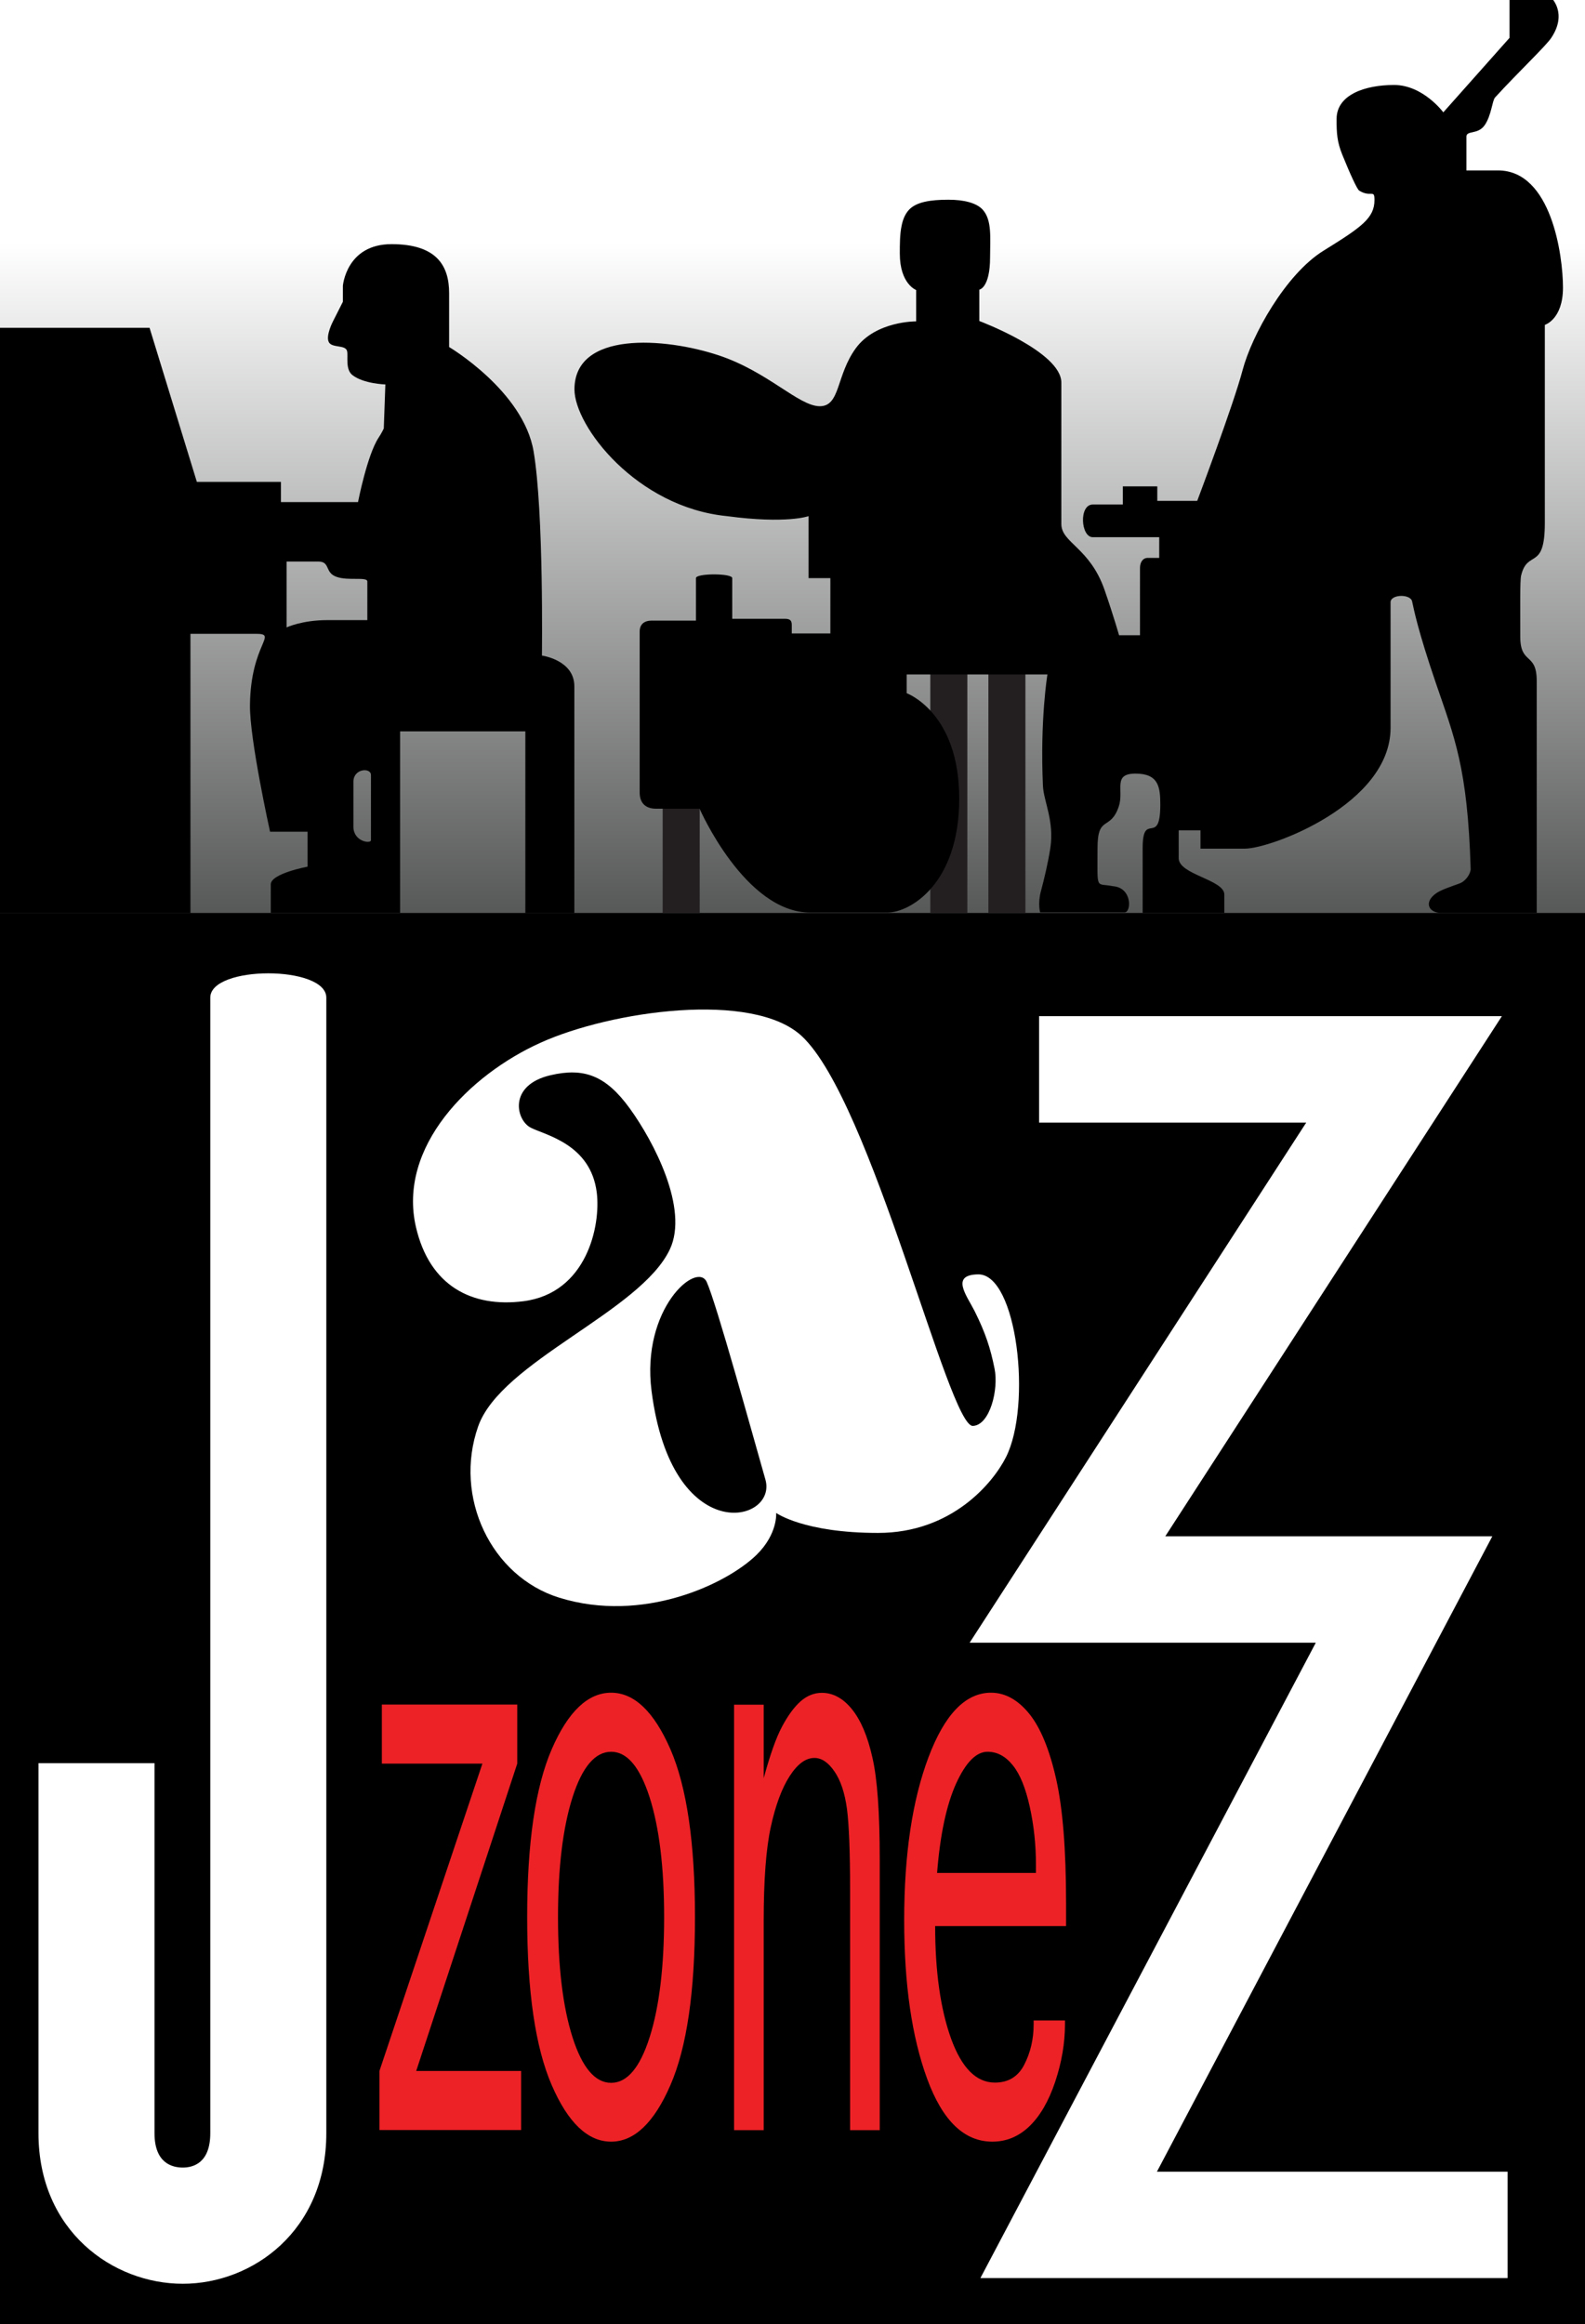
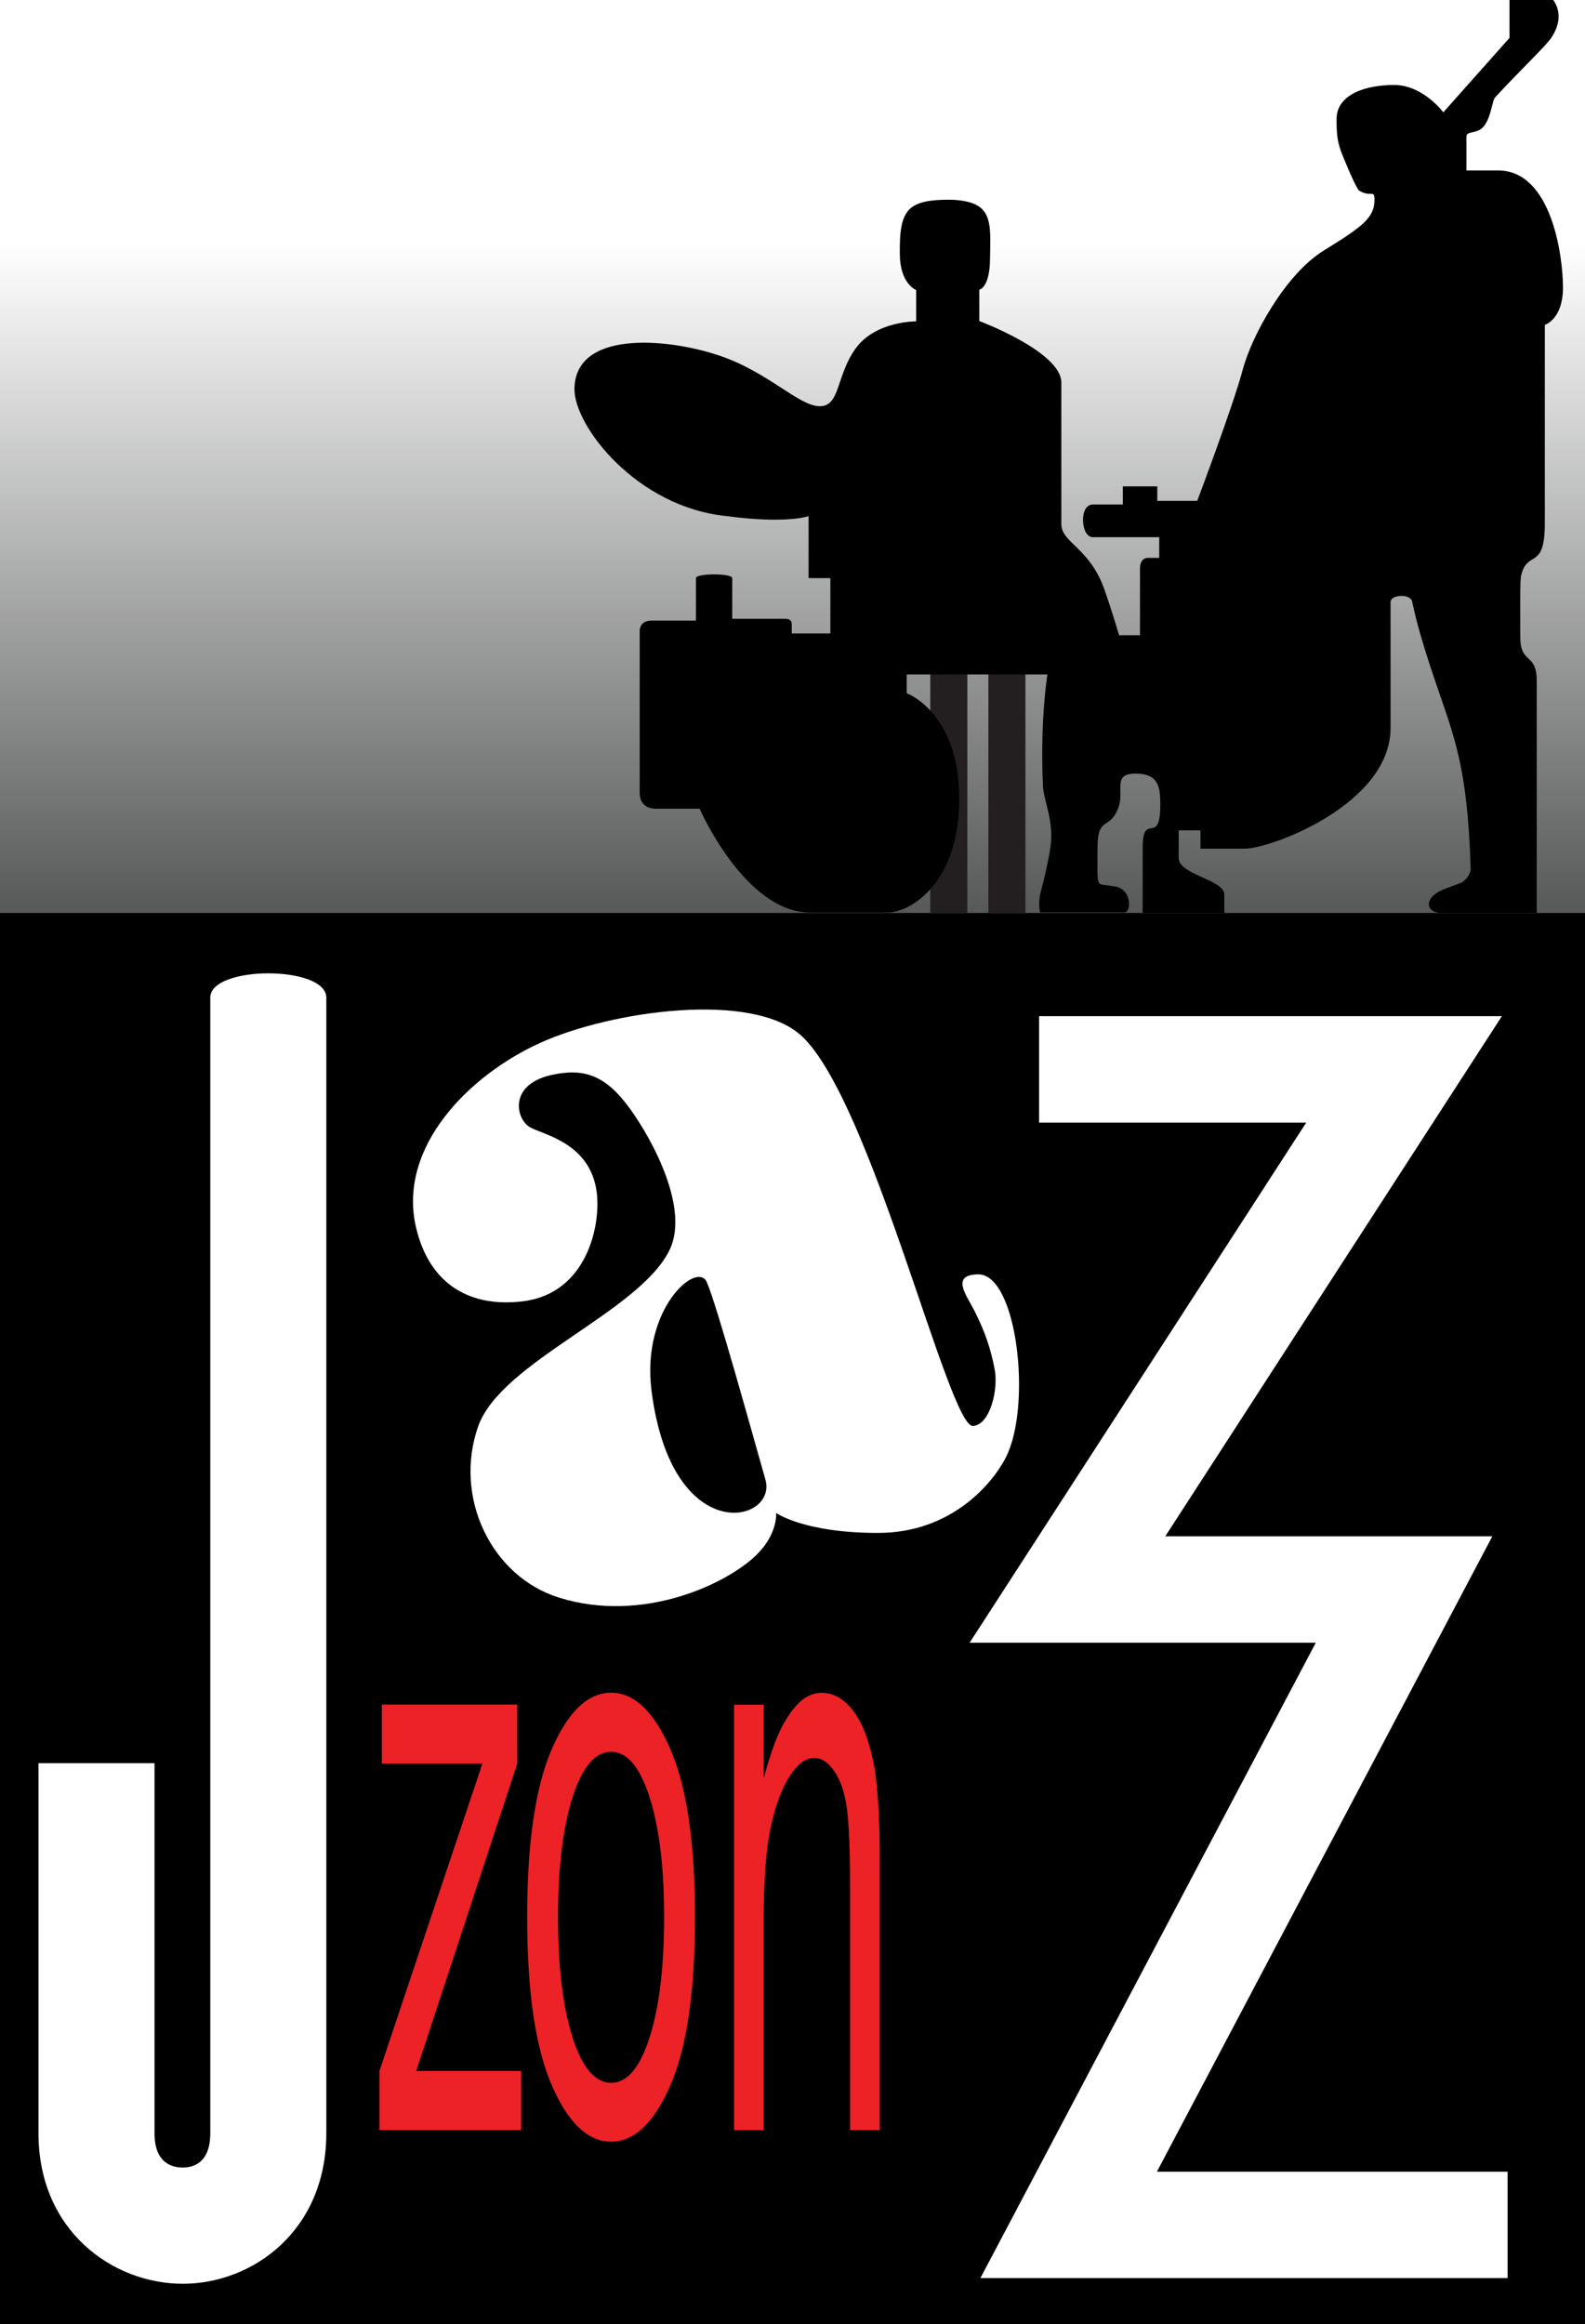
<svg xmlns="http://www.w3.org/2000/svg" version="1.1" id="Logo" x="0px" y="0px" viewBox="0 0 131 192" style="enable-background:new 0 0 131 192;" xml:space="preserve">
  <rect x="0" y="0" width="131" height="192" fill="#333333" stroke="none" />
  <style type="text/css">
	.st0{fill:url(#SVGID_1_);}
	.st1{fill:#231F20;}
	.st2{fill:#FFFFFF;}
	.st3{fill:#EC2226;}
</style>
  <g>
    <linearGradient id="SVGID_1_" gradientUnits="userSpaceOnUse" x1="65.448" y1="-0.185" x2="65.448" y2="75.428">
      <stop offset="0.268" style="stop-color:#FFFFFF" />
      <stop offset="1" style="stop-color:#575858" />
    </linearGradient>
    <rect x="-0.1" y="-0.18" class="st0" width="131.1" height="75.61" />
    <rect x="-0.1" y="75.43" width="131.1" height="116.57" />
    <rect x="81.69" y="54.52" class="st1" width="3.06" height="20.91" />
    <rect x="76.89" y="54.52" class="st1" width="3.06" height="20.91" />
-     <rect x="54.77" y="54.52" class="st1" width="3.06" height="20.91" />
-     <path class="st1" d="M91.29,69.93" />
    <path class="st2" d="M15.11,188.67c-5.78,0-11.93-4.36-11.93-12.44v-30.57h9.59v30.57c0,2.48,1.46,2.84,2.34,2.84   c0.85,0,2.27-0.37,2.27-2.84c0,0,0-89.53,0-93.81c0-2.68,9.59-2.68,9.59,0c0,4.28,0,93.81,0,93.81   C26.97,184.31,20.86,188.67,15.11,188.67z" />
    <path class="st2" d="M80.85,105.28c-2.34,0.03-0.94,1.76-0.29,3.05c0.89,1.79,1.3,3.04,1.64,4.74c0.35,1.7-0.38,4.67-1.79,4.73   c-2.01,0.09-8.37-26.82-14.14-32.2c-4.04-3.77-15.78-2.09-21.61,0.55c-5.83,2.63-11.82,8.58-10.28,15.23   c1.13,4.86,4.62,6.66,8.88,6.12c5.24-0.67,6.41-6.25,6.06-9c-0.51-3.97-4.2-4.71-5.44-5.33c-1.24-0.62-1.9-3.52,1.61-4.34   c2.77-0.65,4.58,0.01,6.56,2.74c1.98,2.73,4.9,8.29,3.31,11.65c-2.44,5.16-13.95,9.25-15.84,14.62c-2.05,5.83,1.06,12.4,6.7,14.15   c6.9,2.14,13.8-1.1,16.3-3.53c1.78-1.74,1.63-3.47,1.63-3.47s2.28,1.65,8.42,1.65c6.13,0,9.52-4.17,10.57-6.25   C85.31,116.1,84.06,105.25,80.85,105.28z M53.85,114.91c-0.87-6.8,3.76-10.76,4.56-9c0.8,1.76,3.82,12.72,4.85,16.32   C64.29,125.83,55.52,127.96,53.85,114.91z" />
    <polygon class="st3" points="42.75,145.7 42.75,140.82 31.56,140.82 31.56,145.7 39.87,145.7 31.36,171.09 31.36,175.97    43.07,175.97 43.07,171.09 34.4,171.09  " />
    <path class="st3" d="M50.51,139.84c-1.92,0-3.56,1.56-4.91,4.67c-1.35,3.12-2.03,7.74-2.03,13.86c0,6.15,0.68,10.78,2.03,13.89   c1.35,3.12,2.99,4.67,4.91,4.67c1.91,0,3.55-1.56,4.9-4.67c1.36-3.12,2.03-7.75,2.03-13.89c0-6.13-0.68-10.75-2.03-13.86   C54.05,141.4,52.42,139.84,50.51,139.84z M53.69,168.31c-0.8,2.51-1.86,3.76-3.18,3.76c-1.32,0-2.39-1.25-3.19-3.76   c-0.8-2.51-1.2-5.82-1.2-9.93c0-4.09,0.4-7.39,1.2-9.9c0.8-2.51,1.87-3.76,3.19-3.76c1.32,0,2.37,1.25,3.18,3.76   c0.8,2.51,1.2,5.81,1.2,9.9C54.89,162.49,54.49,165.8,53.69,168.31z" />
    <path class="st3" d="M70.41,141.2c-0.73-0.9-1.56-1.35-2.48-1.35c-0.65,0-1.24,0.24-1.77,0.71c-0.53,0.47-1.04,1.17-1.53,2.09   c-0.49,0.92-0.99,2.34-1.51,4.25v-6.07h-2.45v35.15h2.45v-17.28c0-3.36,0.19-5.94,0.58-7.74c0.39-1.8,0.91-3.21,1.56-4.22   c0.65-1.01,1.33-1.51,2.05-1.51c0.6,0,1.15,0.37,1.66,1.12c0.51,0.74,0.85,1.77,1.03,3.08c0.17,1.31,0.26,3.54,0.26,6.69v19.86   h2.45V153.6c0-3.86-0.2-6.67-0.61-8.42C71.71,143.43,71.14,142.1,70.41,141.2z" />
-     <path class="st3" d="M88.11,157.18c0-4.36-0.27-7.77-0.82-10.21s-1.29-4.24-2.23-5.4c-0.94-1.15-1.99-1.73-3.15-1.73   c-2.11,0-3.83,1.78-5.17,5.33c-1.34,3.56-2.01,8.04-2.01,13.45c0,5.29,0.63,9.66,1.9,13.12s3.06,5.19,5.39,5.19   c1.15,0,2.17-0.42,3.05-1.26c0.88-0.84,1.6-2.07,2.14-3.68c0.54-1.62,0.81-3.2,0.81-4.75v-0.32h-2.59v0.32   c0,1.22-0.26,2.32-0.77,3.32c-0.51,1-1.32,1.49-2.43,1.49c-1.55,0-2.75-1.22-3.63-3.65c-0.87-2.43-1.31-5.53-1.31-9.28h10.82   V157.18z M85.63,154.73h-8.18c0.25-3.17,0.78-5.63,1.57-7.38c0.8-1.75,1.66-2.63,2.6-2.63c0.8,0,1.49,0.37,2.09,1.12   c0.6,0.74,1.06,1.89,1.4,3.43c0.34,1.54,0.51,3.13,0.51,4.77V154.73z" />
    <polygon class="st2" points="124.6,188.2 81.03,188.2 108.75,135.71 80.14,135.71 107.96,92.74 85.88,92.74 85.88,83.95    124.13,83.95 96.31,126.92 123.34,126.92 95.62,179.41 124.6,179.41  " />
-     <path d="M44.79,54.16c0,0,0.16-11.9-0.69-16.88c-0.85-4.98-6.98-8.61-6.98-8.61s0-2.19,0-4.45c0-2.25-1.01-4.05-4.76-4.05   c-3.74,0-4.02,3.44-4.02,3.44v1.32l-0.82,1.62c0,0-0.61,1.17-0.35,1.7c0.25,0.53,1.41,0.2,1.52,0.77c0.09,0.44-0.16,1.5,0.44,1.97   c0.93,0.72,2.72,0.77,2.72,0.77l-0.13,3.64c0,0-0.17,0.37-0.43,0.76c-0.94,1.42-1.7,5.32-1.7,5.32h-6.37v-1.67h-6.95l-3.91-12.73   H-0.1v48.35h15.84V52.36c0,0,4.64,0,5.4,0c1.9,0-0.42,0.78-0.48,5.88c-0.04,2.82,1.66,10.47,1.66,10.47h3.1v2.89   c0,0-3.04,0.56-3.04,1.46s0,2.36,0,2.36h10.69V60.42h10.35v15.01h4.05c0,0,0-16.55,0-18.73C47.47,54.52,44.79,54.16,44.79,54.16z    M23.69,51.83v-5.44c0,0,1.59,0,2.61,0c1.02,0,0.52,0.91,1.5,1.26c0.98,0.36,2.56-0.03,2.56,0.39c0,0.42,0,3.19,0,3.19   s-1.29,0-3.33,0C24.98,51.23,23.69,51.83,23.69,51.83z M30.66,69.41c0,0.32-1.45,0.13-1.45-1.11c0-1.24,0-3.36,0-3.72   c0-1.1,1.45-1.19,1.45-0.55C30.66,64.68,30.66,68.94,30.66,69.41z" />
    <path d="M94.44,70.06c0,3.45,0,5.36,0,5.36h6.75c0,0,0-0.29,0-1.52s-3.77-1.64-3.77-3s0-2.3,0-2.3h1.8v1.51c0,0,1.52,0,3.67,0   s12.04-3.67,12.04-9.98s0-9.72,0-10.38s1.64-0.7,1.78-0.07c0.14,0.63,0.45,2.32,1.97,6.77s2.62,6.96,2.87,15.32   c0.01,0.38-0.38,1.02-0.93,1.22c-0.68,0.25-1.48,0.51-1.88,0.78c-1.11,0.75-0.66,1.65,0.37,1.65c1.03,0,7.9,0,7.9,0   s0-16.77,0-19.17c0-2.4-1.36-1.29-1.36-3.66s-0.03-4.62,0.07-5.04c0.53-2.21,1.96-0.33,1.96-4.35c0-4.8,0-16.36,0-16.36   s1.5-0.45,1.5-3.08s-0.95-9.68-5.37-9.68c-3,0-2.61,0-2.61,0s0-2.25,0-2.79c0-0.54,0.95-0.14,1.51-0.95s0.62-2.03,0.86-2.29   c1.92-2.1,4.19-4.24,4.64-4.92c1.37-2.05,0-3.32,0-3.32h-3.45v3.32l-5.47,6.15c0,0-1.67-2.26-4.07-2.26s-4.73,0.8-4.75,2.78   c-0.01,1.23,0.05,1.94,0.47,2.98c0.62,1.53,1.22,2.86,1.4,2.97c0.98,0.6,1.26-0.16,1.26,0.77c0,1.5-1.06,2.24-4.21,4.19   c-3.15,1.95-5.94,7.02-6.69,9.87s-3.75,10.8-3.75,10.8h-3.3v-1.2h-2.85v1.5c0,0-1.31,0-2.48,0c-1.16,0-1,2.7,0,2.7   c1,0,5.49,0,5.49,0v1.71c0,0-0.54,0-0.95,0c-0.4,0-0.64,0.35-0.64,0.84c0,0.5,0,5.55,0,5.55h-1.73c0,0-0.45-1.59-1.2-3.75   c-1.22-3.5-3.57-3.88-3.57-5.44c0-2.85,0-9.13,0-11.68s-6.78-5.09-6.78-5.09v-2.59c0,0,0.89-0.13,0.89-2.68   c0-1.56,0.18-3.07-0.62-3.94c-0.51-0.55-1.54-0.81-2.82-0.81c-1.49,0-2.66,0.18-3.27,0.84c-0.32,0.35-0.51,0.82-0.61,1.35   c-0.14,0.69-0.14,1.48-0.14,2.26c0,2.51,1.35,3.01,1.35,3.01v2.59c0,0-3.33-0.04-4.98,2.21c-1.65,2.25-1.27,4.82-3,4.8   c-1.74-0.02-4.27-2.85-8.33-4.2c-4.48-1.49-11.93-2.03-11.93,2.81c0,3.04,5.13,9.73,12.6,10.47c4.96,0.66,6.75,0,6.75,0v5.12h1.8   v4.57h-3.19c0,0,0-0.35,0-0.69s-0.1-0.52-0.57-0.52s-4.35,0-4.35,0s0-2.05,0-3.36c0-0.41-3-0.41-3,0c0,1.31,0,3.51,0,3.51   s-3.02,0-3.65,0c-0.63,0-1,0.31-1,0.91c0,0.61,0,12.35,0,13.29c0,0.94,0.56,1.34,1.35,1.34s3.6,0,3.6,0s3.75,8.58,9.15,8.58   s1.58,0,6.38,0c1.8,0,5.93-2.29,5.93-9.42s-4.34-8.7-4.34-8.7v-1.55h5.22c0,0,5.1,0,6.41,0c0,0-0.62,3.75-0.37,9.21   c0.06,1.27,0.95,2.89,0.61,5.14c-0.2,1.27-0.51,2.55-0.77,3.53c-0.29,1.06-0.07,1.78-0.07,1.78s6.39,0,6.97,0   c0.58,0,0.66-2.06-0.97-2.17c-1.43-0.29-1.26,0.44-1.26-3.14c0-2.78,1.05-1.39,1.75-3.42c0.47-1.36-0.54-2.74,1.39-2.74   c1.93,0,2.05,1.14,2.05,2.59C95.89,70,94.44,66.94,94.44,70.06z" />
  </g>
</svg>